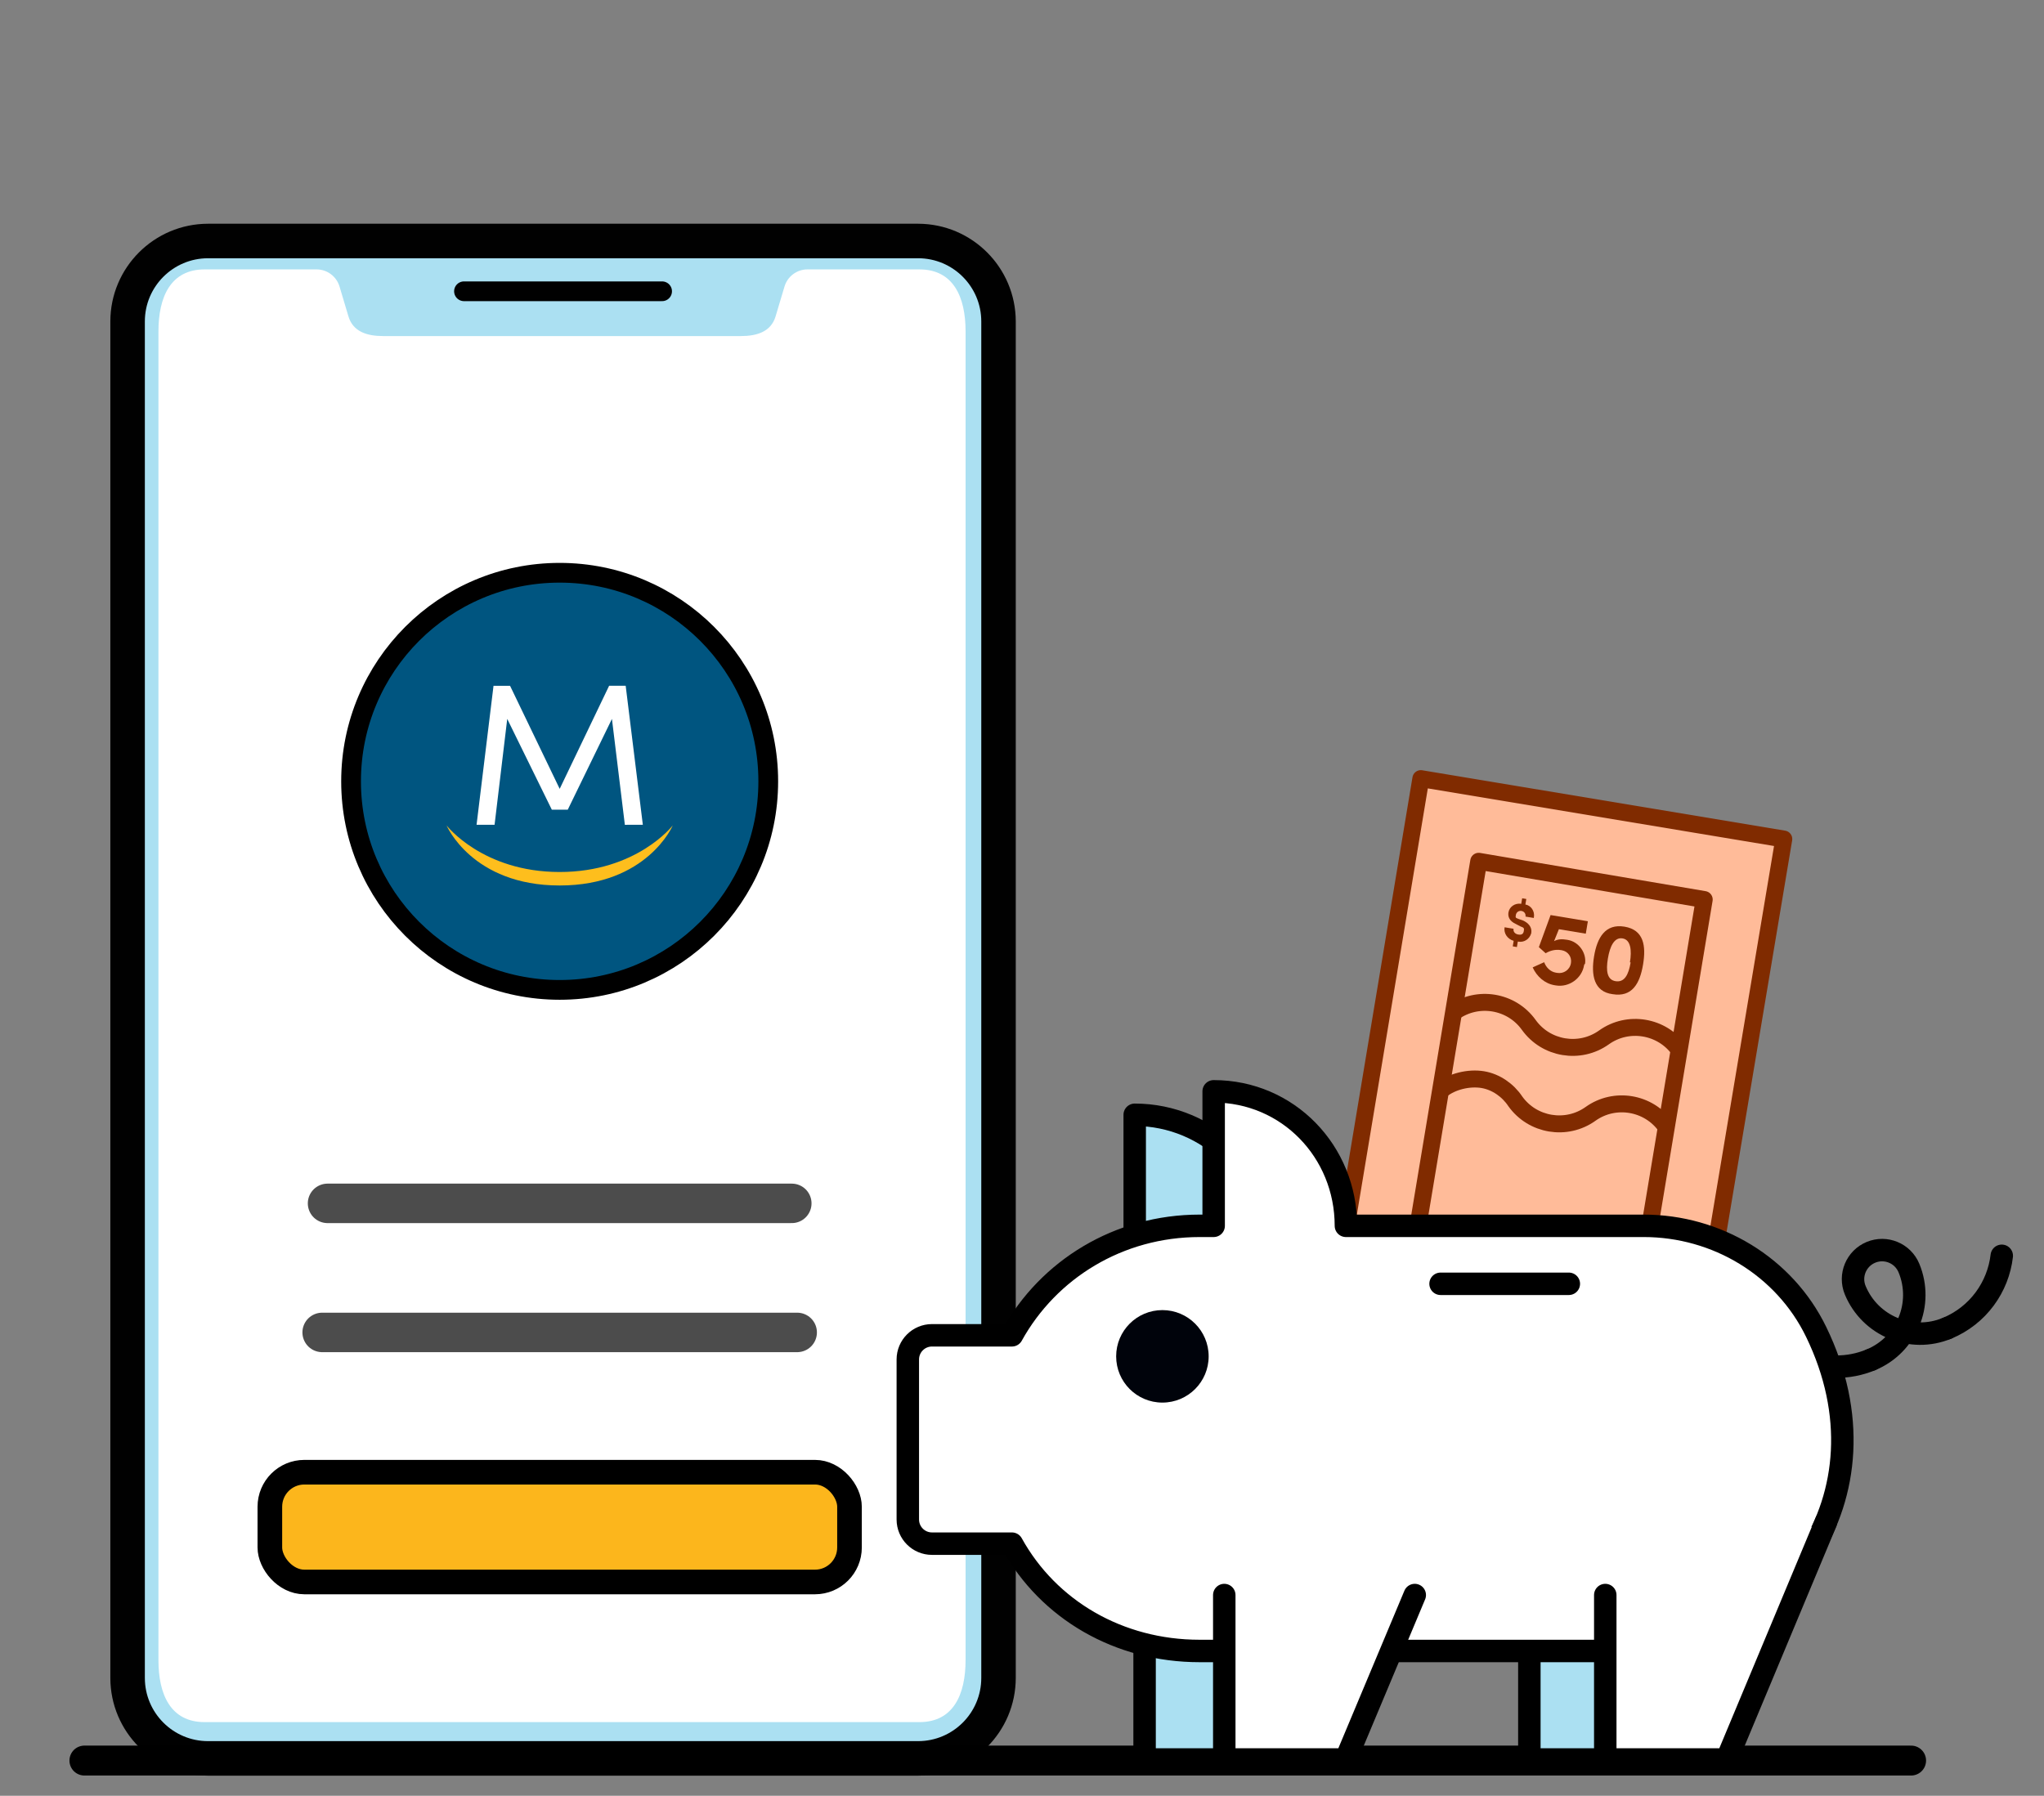
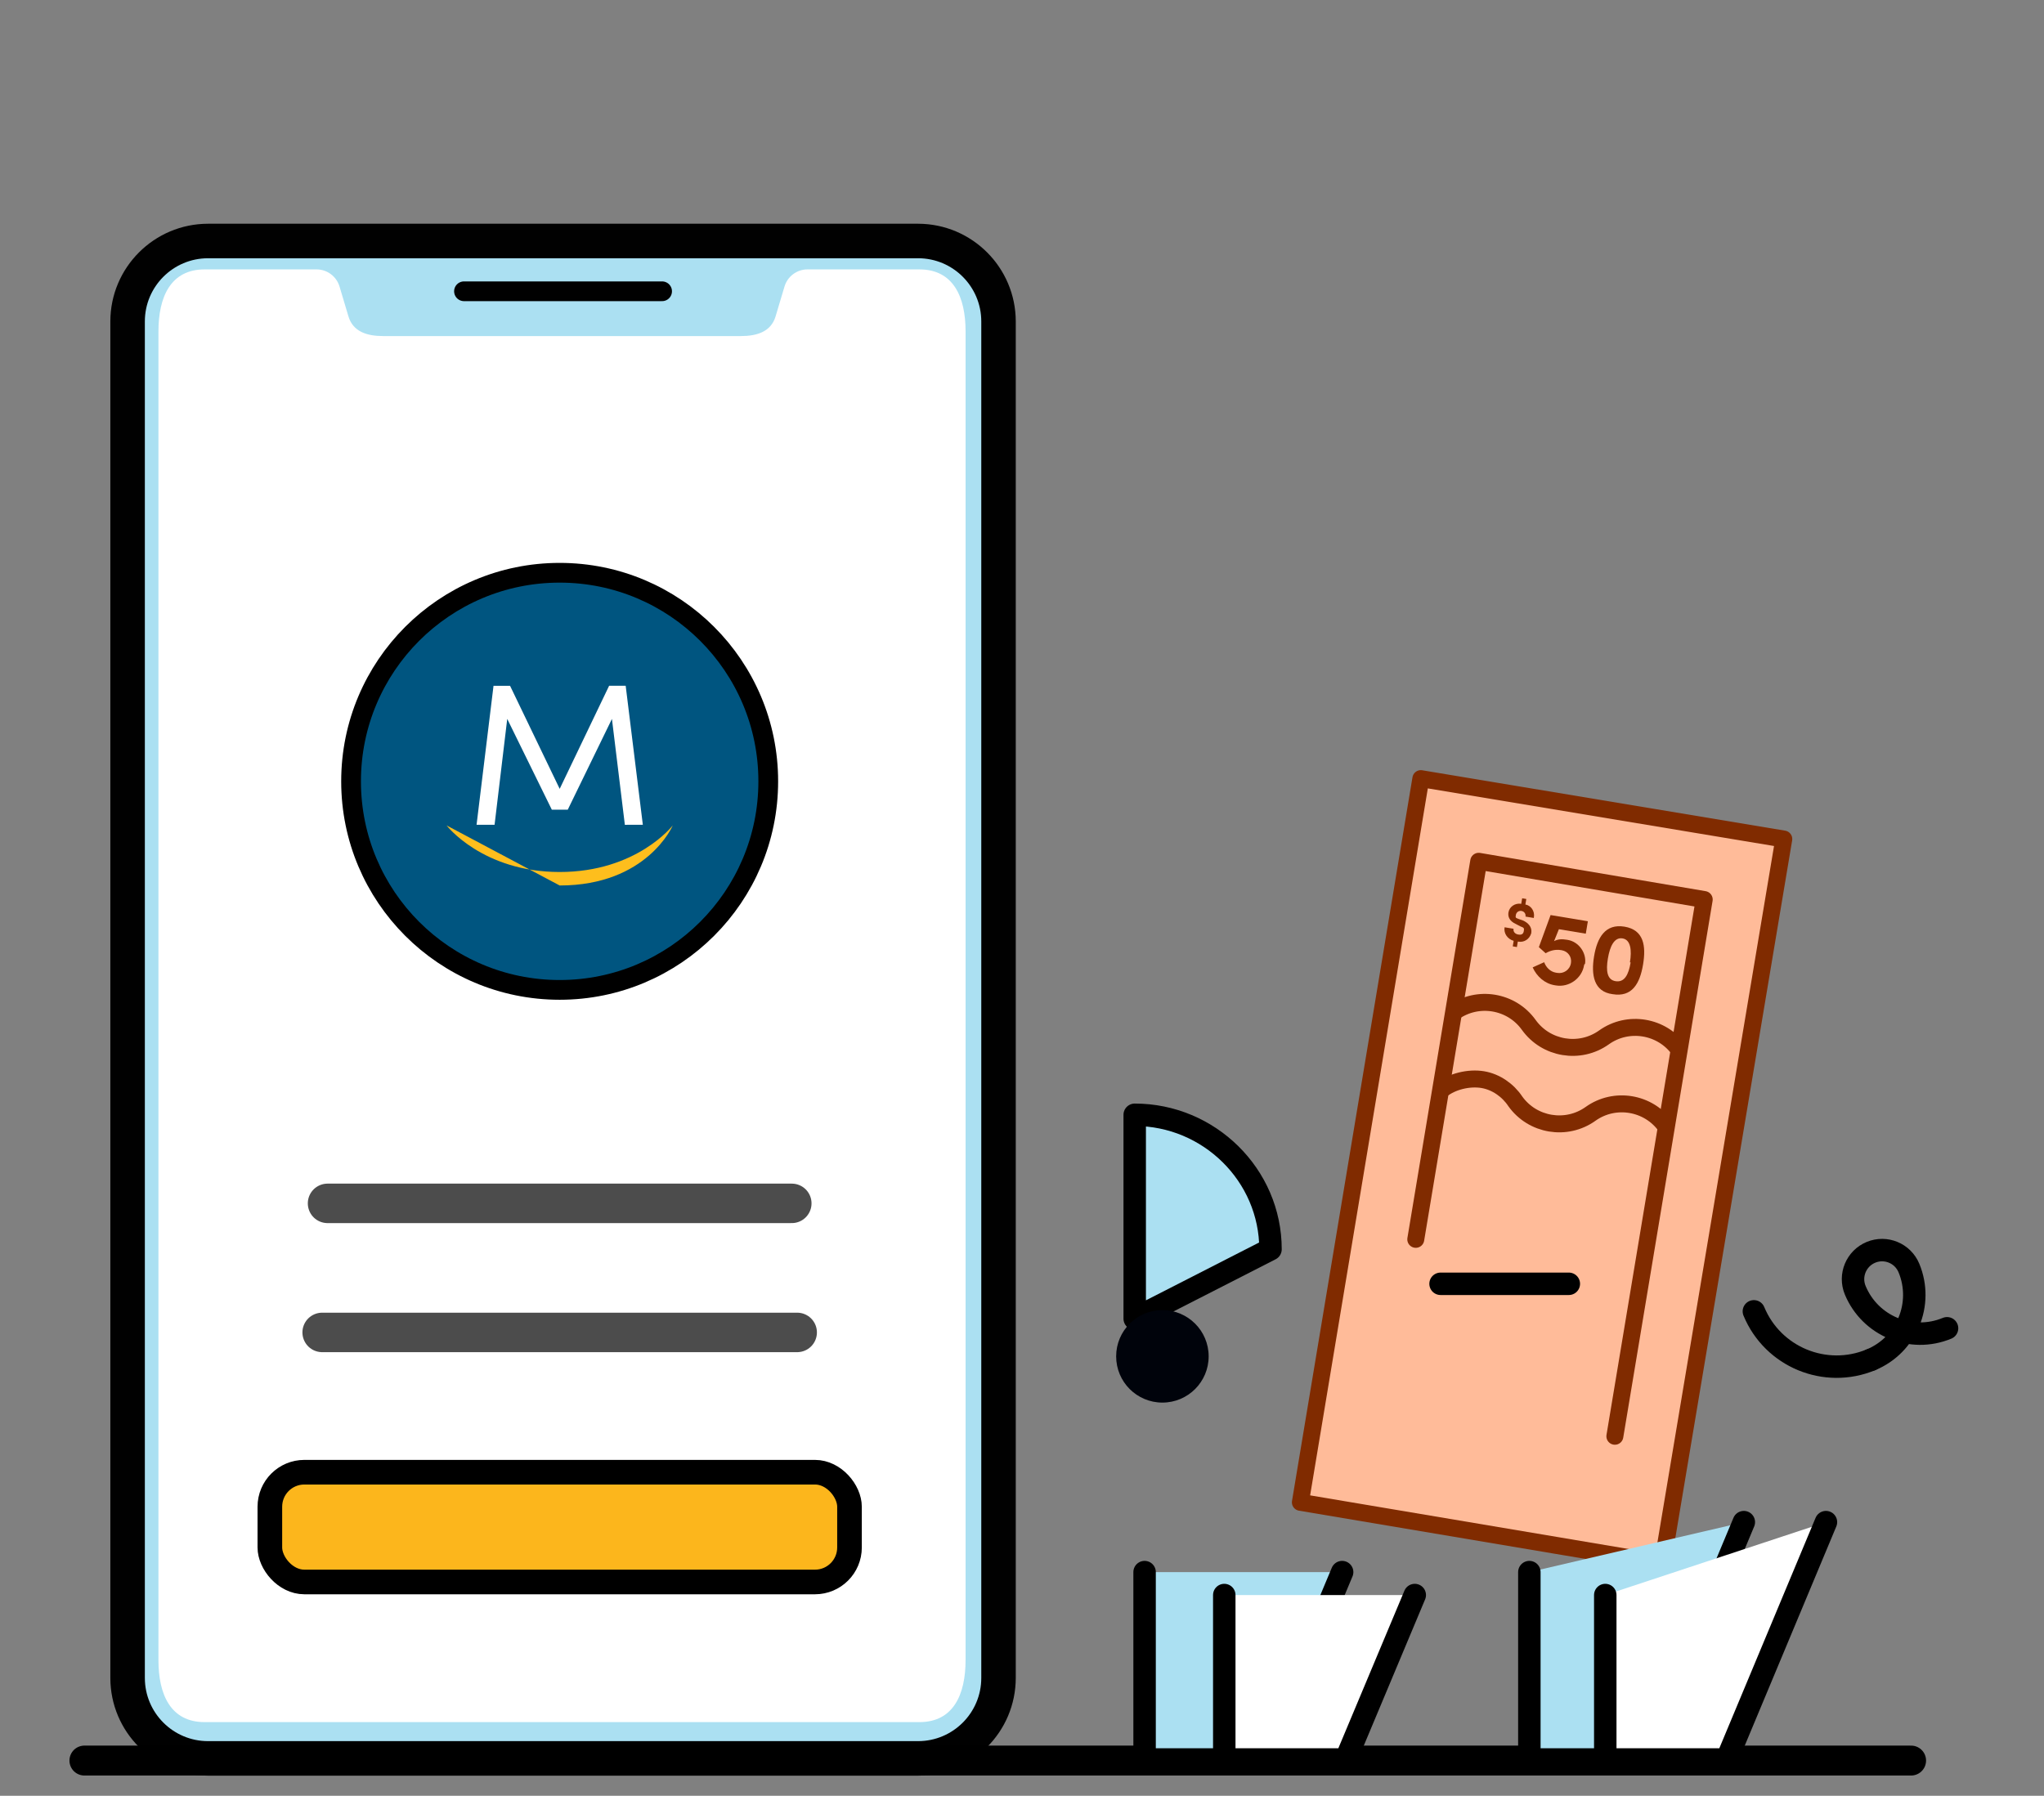
<svg xmlns="http://www.w3.org/2000/svg" id="Layer_1" width="136.567" height="120" viewBox="0 0 136.567 120">
  <rect x="0" y="0" width="136.567" height="120" fill="#808080" stroke="none" />
  <rect x="-4.174" y=".185" width="147.934" height="29.62" style="fill:none;" />
  <g>
    <g>
      <path d="m61.34,14.951H13.901c-3.604.004-6.525,2.925-6.529,6.529v90.646c.003,3.605,2.924,6.526,6.529,6.53h47.44c3.603-.006,6.522-2.927,6.526-6.53V21.48c-.004-3.603-2.923-6.523-6.526-6.529Z" style="fill:#010101;" />
      <path d="m61.34,17.257c2.332,0,4.223,1.891,4.223,4.223v90.646c0,2.332-1.891,4.223-4.223,4.223H13.901c-2.332,0-4.222-1.891-4.223-4.223V21.48c0-2.332,1.891-4.222,4.223-4.223h47.44" style="fill:#abe0f2;" />
      <line id="Line_6" x1="44.237" y1="19.464" x2="31.001" y2="19.464" style="fill:none; stroke:#010101; stroke-linecap:round; stroke-linejoin:round; stroke-width:1.319px;" />
      <path d="m64.513,110.937c0,2.287-.807,4.141-3.086,4.141H13.672c-2.279,0-3.086-1.854-3.086-4.141V22.143c0-2.287.807-4.141,3.086-4.141h7.479c.707,0,1.331.466,1.534,1.146l.596,1.995c.307,1.029,1.251,1.314,2.321,1.314h23.896c1.07,0,2.013-.286,2.321-1.314l.596-1.995c.203-.68.827-1.146,1.534-1.146h7.479c2.279,0,3.086,1.854,3.086,4.141v88.794Z" style="fill:#fff;" />
    </g>
    <circle cx="37.393" cy="52.211" r="13.937" style="fill:#005580; stroke:#000; stroke-linecap:round; stroke-linejoin:round; stroke-width:1.319px;" />
    <g>
      <path id="Path_95" d="m41.749,55.117l-.863-7.077-2.952,6.066h-1.065l-2.979-6.067-.846,7.077h-1.203l1.133-9.289h1.105l3.316,6.887,3.303-6.889h1.106l1.146,9.289-1.199.003Z" style="fill:#fff;" />
-       <path id="Path_96" d="m29.836,55.157s2.402,3.113,7.557,3.113,7.557-3.113,7.557-3.113c0,0-1.7,4.014-7.557,4.014s-7.557-4.014-7.557-4.014Z" style="fill:#febe1d;" />
+       <path id="Path_96" d="m29.836,55.157s2.402,3.113,7.557,3.113,7.557-3.113,7.557-3.113c0,0-1.7,4.014-7.557,4.014Z" style="fill:#febe1d;" />
    </g>
    <rect x="18.03" y="98.378" width="38.728" height="7.335" rx="2.306" ry="2.306" style="fill:#fcb61c; stroke:#000; stroke-linecap:round; stroke-linejoin:round; stroke-width:1.645px;" />
    <line x1="21.525" y1="89.037" x2="53.262" y2="89.037" style="fill:#51514d; opacity:.7; stroke:#010101; stroke-linecap:round; stroke-linejoin:round; stroke-width:2.638px;" />
    <line x1="21.885" y1="80.413" x2="52.902" y2="80.413" style="fill:#51514d; opacity:.7; stroke:#010101; stroke-linecap:round; stroke-linejoin:round; stroke-width:2.638px;" />
  </g>
  <path d="m5.64,117.647h122.047" style="fill:none; stroke:#000; stroke-linecap:round; stroke-linejoin:round; stroke-width:2px;" />
  <g>
    <path d="m94.932,52.03l-8.049,48.36,24.195,4.075,8.103-48.398-24.249-4.036h0Z" style="fill:#fb9; stroke:#802b00; stroke-linecap:round; stroke-linejoin:round; stroke-width:1.133px;" />
    <path d="m107.895,95.976l5.97-35.867-15.067-2.555-4.205,25.263" style="fill:none; stroke:#802b00; stroke-linecap:round; stroke-linejoin:round; stroke-width:1.133px;" />
    <path d="m112.192,70.159c-1.153-1.613-3.412-1.989-5.025-.836s-3.872.776-5.025-.836c-1.153-1.613-3.412-1.989-5.025-.836" style="fill:none; stroke:#802b00; stroke-miterlimit:30; stroke-width:1.133px;" />
    <path d="m111.294,75.269c-1.153-1.613-3.412-1.989-5.025-.836-1.613,1.153-3.872.776-5.025-.836-.492-.745-1.299-1.306-2.174-1.452-.922-.153-2.068.115-2.784.707" style="fill:none; stroke:#802b00; stroke-miterlimit:30; stroke-width:1.133px;" />
    <path d="m101.411,62.916l-.061.369-.277-.046.061-.369c-.407-.115-.677-.492-.608-.906l.599.1c-.031.184.085.346.315.384s.338-.039.369-.223.038-.23-.231-.323l-.261-.138c-.53-.231-.569-.568-.53-.799.061-.369.438-.638.853-.569l.061-.369.277.046-.061.369c.369.061.638.438.569.853l-.008.046-.553-.092c.031-.184-.085-.346-.269-.376s-.346.085-.376.269-.031.184.192.269l.269.092c.354.154.638.438.569.853-.115.407-.484.63-.853.569l-.046-.008h0Z" style="fill:#802b00;" />
    <path d="m105.837,64.505c-.146.876-1.007,1.491-1.882,1.345l-.092-.015c-.646-.107-1.183-.576-1.46-1.191l.768-.346c.13.353.415.637.784.699l.092.015c.415.069.837-.192.914-.653h0c.069-.415-.2-.792-.615-.861l-.046-.008c-.369-.061-.715.024-1.03.208l-.453-.407.784-2.144,2.49.414-.138.83-1.798-.299-.322.799c.261-.146.545-.146.868-.092l.046.008c.738.123,1.275.876,1.153,1.613-.046-.008-.054.039-.062.085h0Z" style="fill:#802b00;" />
    <path d="m106.505,63.906c.207-1.245.745-2.198,2.036-1.983s1.445,1.283,1.238,2.528c-.215,1.291-.745,2.198-2.036,1.983-1.252-.161-1.445-1.283-1.238-2.528Zm2.397.399c.13-.783.061-1.506-.492-1.598s-.845.523-.983,1.352-.046,1.413.508,1.506c.599.1.875-.423,1.014-1.252l-.046-.008h0Z" style="fill:#802b00;" />
  </g>
  <g id="piggy">
    <g>
      <path d="m130.089,88.76c-2.394.991-5.139-.145-6.134-2.541-.41-.99.061-2.125,1.051-2.535.991-.409,2.125.06,2.537,1.051.992,2.395-.148,5.141-2.541,6.132" style="fill:none; stroke:#000; stroke-linecap:round; stroke-linejoin:round; stroke-width:1.5px;" />
-       <path d="m130.089,88.76c2.078-.861,3.414-2.756,3.656-4.843" style="fill:none; stroke:#000; stroke-linecap:round; stroke-linejoin:round; stroke-width:1.5px;" />
      <path d="m125.002,90.867c-3.054,1.265-6.554-.184-7.819-3.239" style="fill:none; stroke:#000; stroke-linecap:round; stroke-linejoin:round; stroke-width:1.5px;" />
      <path d="m84.887,83.482c0-4.963-4.109-8.988-9.073-8.988v13.624l9.073-4.636Z" style="fill:#abe0f2; stroke:#000; stroke-linecap:round; stroke-linejoin:round; stroke-width:1.5px;" />
      <polyline points="76.474 105.053 76.474 117.576 84.431 117.576 89.673 105.053" style="fill:#abe0f2; stroke:#000; stroke-linecap:round; stroke-linejoin:round; stroke-width:1.5px;" />
      <polyline points="102.182 105.053 102.182 117.576 109.886 117.576 116.511 101.714" style="fill:#abe0f2; stroke:#000; stroke-linecap:round; stroke-linejoin:round; stroke-width:1.5px;" />
-       <path d="m109.828,81.914h-19.903c0-4.963-3.872-8.988-8.836-8.988v8.988h-.939c-5.4,0-10.098,2.903-12.539,7.316h-5.342c-.892,0-1.615.723-1.615,1.615v10.693c0,.892.723,1.615,1.615,1.615h5.341c2.44,4.414,7.139,7.171,12.539,7.171h28.622c10.212,0,17.93-10.299,12.571-21.325-2.127-4.377-6.647-7.085-11.515-7.085Z" style="fill:#fff; stroke:#000; stroke-linecap:round; stroke-linejoin:round; stroke-width:1.5px;" />
      <path d="m80.755,90.636c0,1.707-1.383,3.09-3.091,3.09s-3.09-1.383-3.09-3.09,1.384-3.091,3.09-3.091,3.091,1.383,3.091,3.091Z" style="fill:#00030b;" />
      <polyline points="107.254 106.586 107.254 117.576 115.373 117.576 121.998 101.714" style="fill:#fff; stroke:#000; stroke-linecap:round; stroke-linejoin:round; stroke-width:1.5px;" />
      <polyline points="81.798 106.586 81.798 117.576 89.918 117.576 94.525 106.586" style="fill:#fff; stroke:#000; stroke-linecap:round; stroke-linejoin:round; stroke-width:1.5px;" />
    </g>
    <line x1="96.249" y1="85.788" x2="104.819" y2="85.788" style="fill:none; stroke:#000; stroke-linecap:round; stroke-miterlimit:10; stroke-width:1.5px;" />
  </g>
</svg>